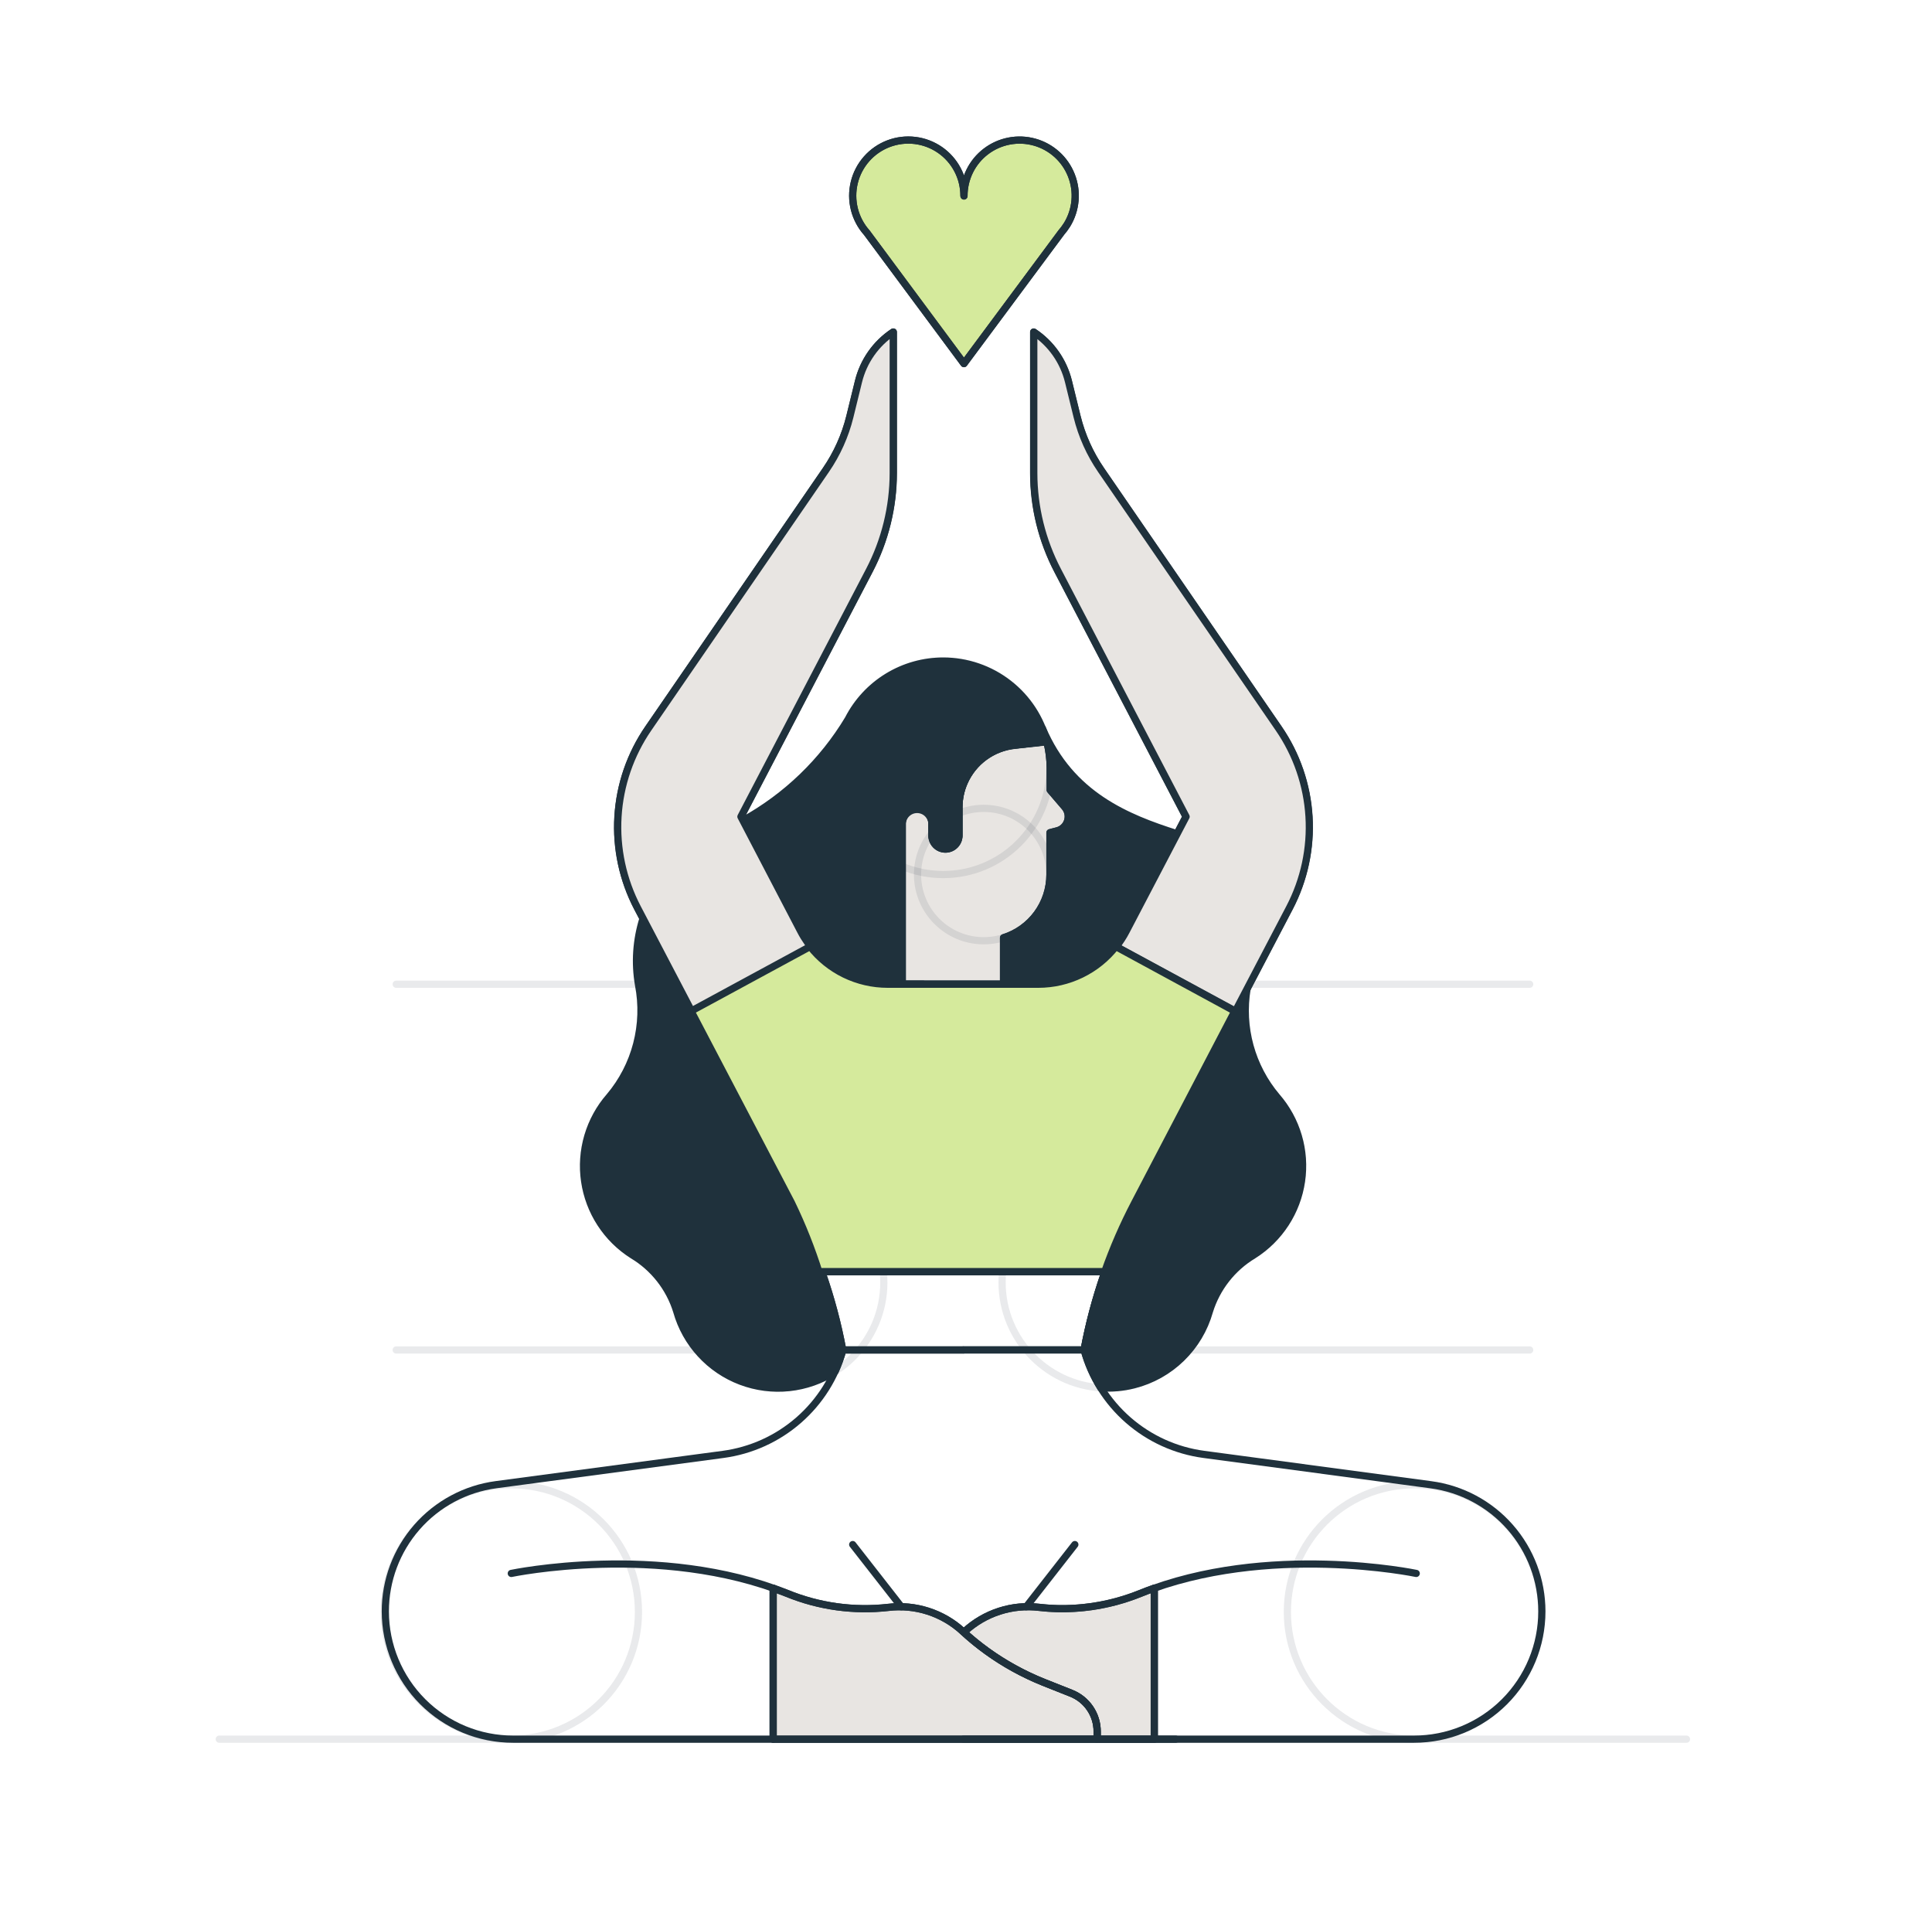
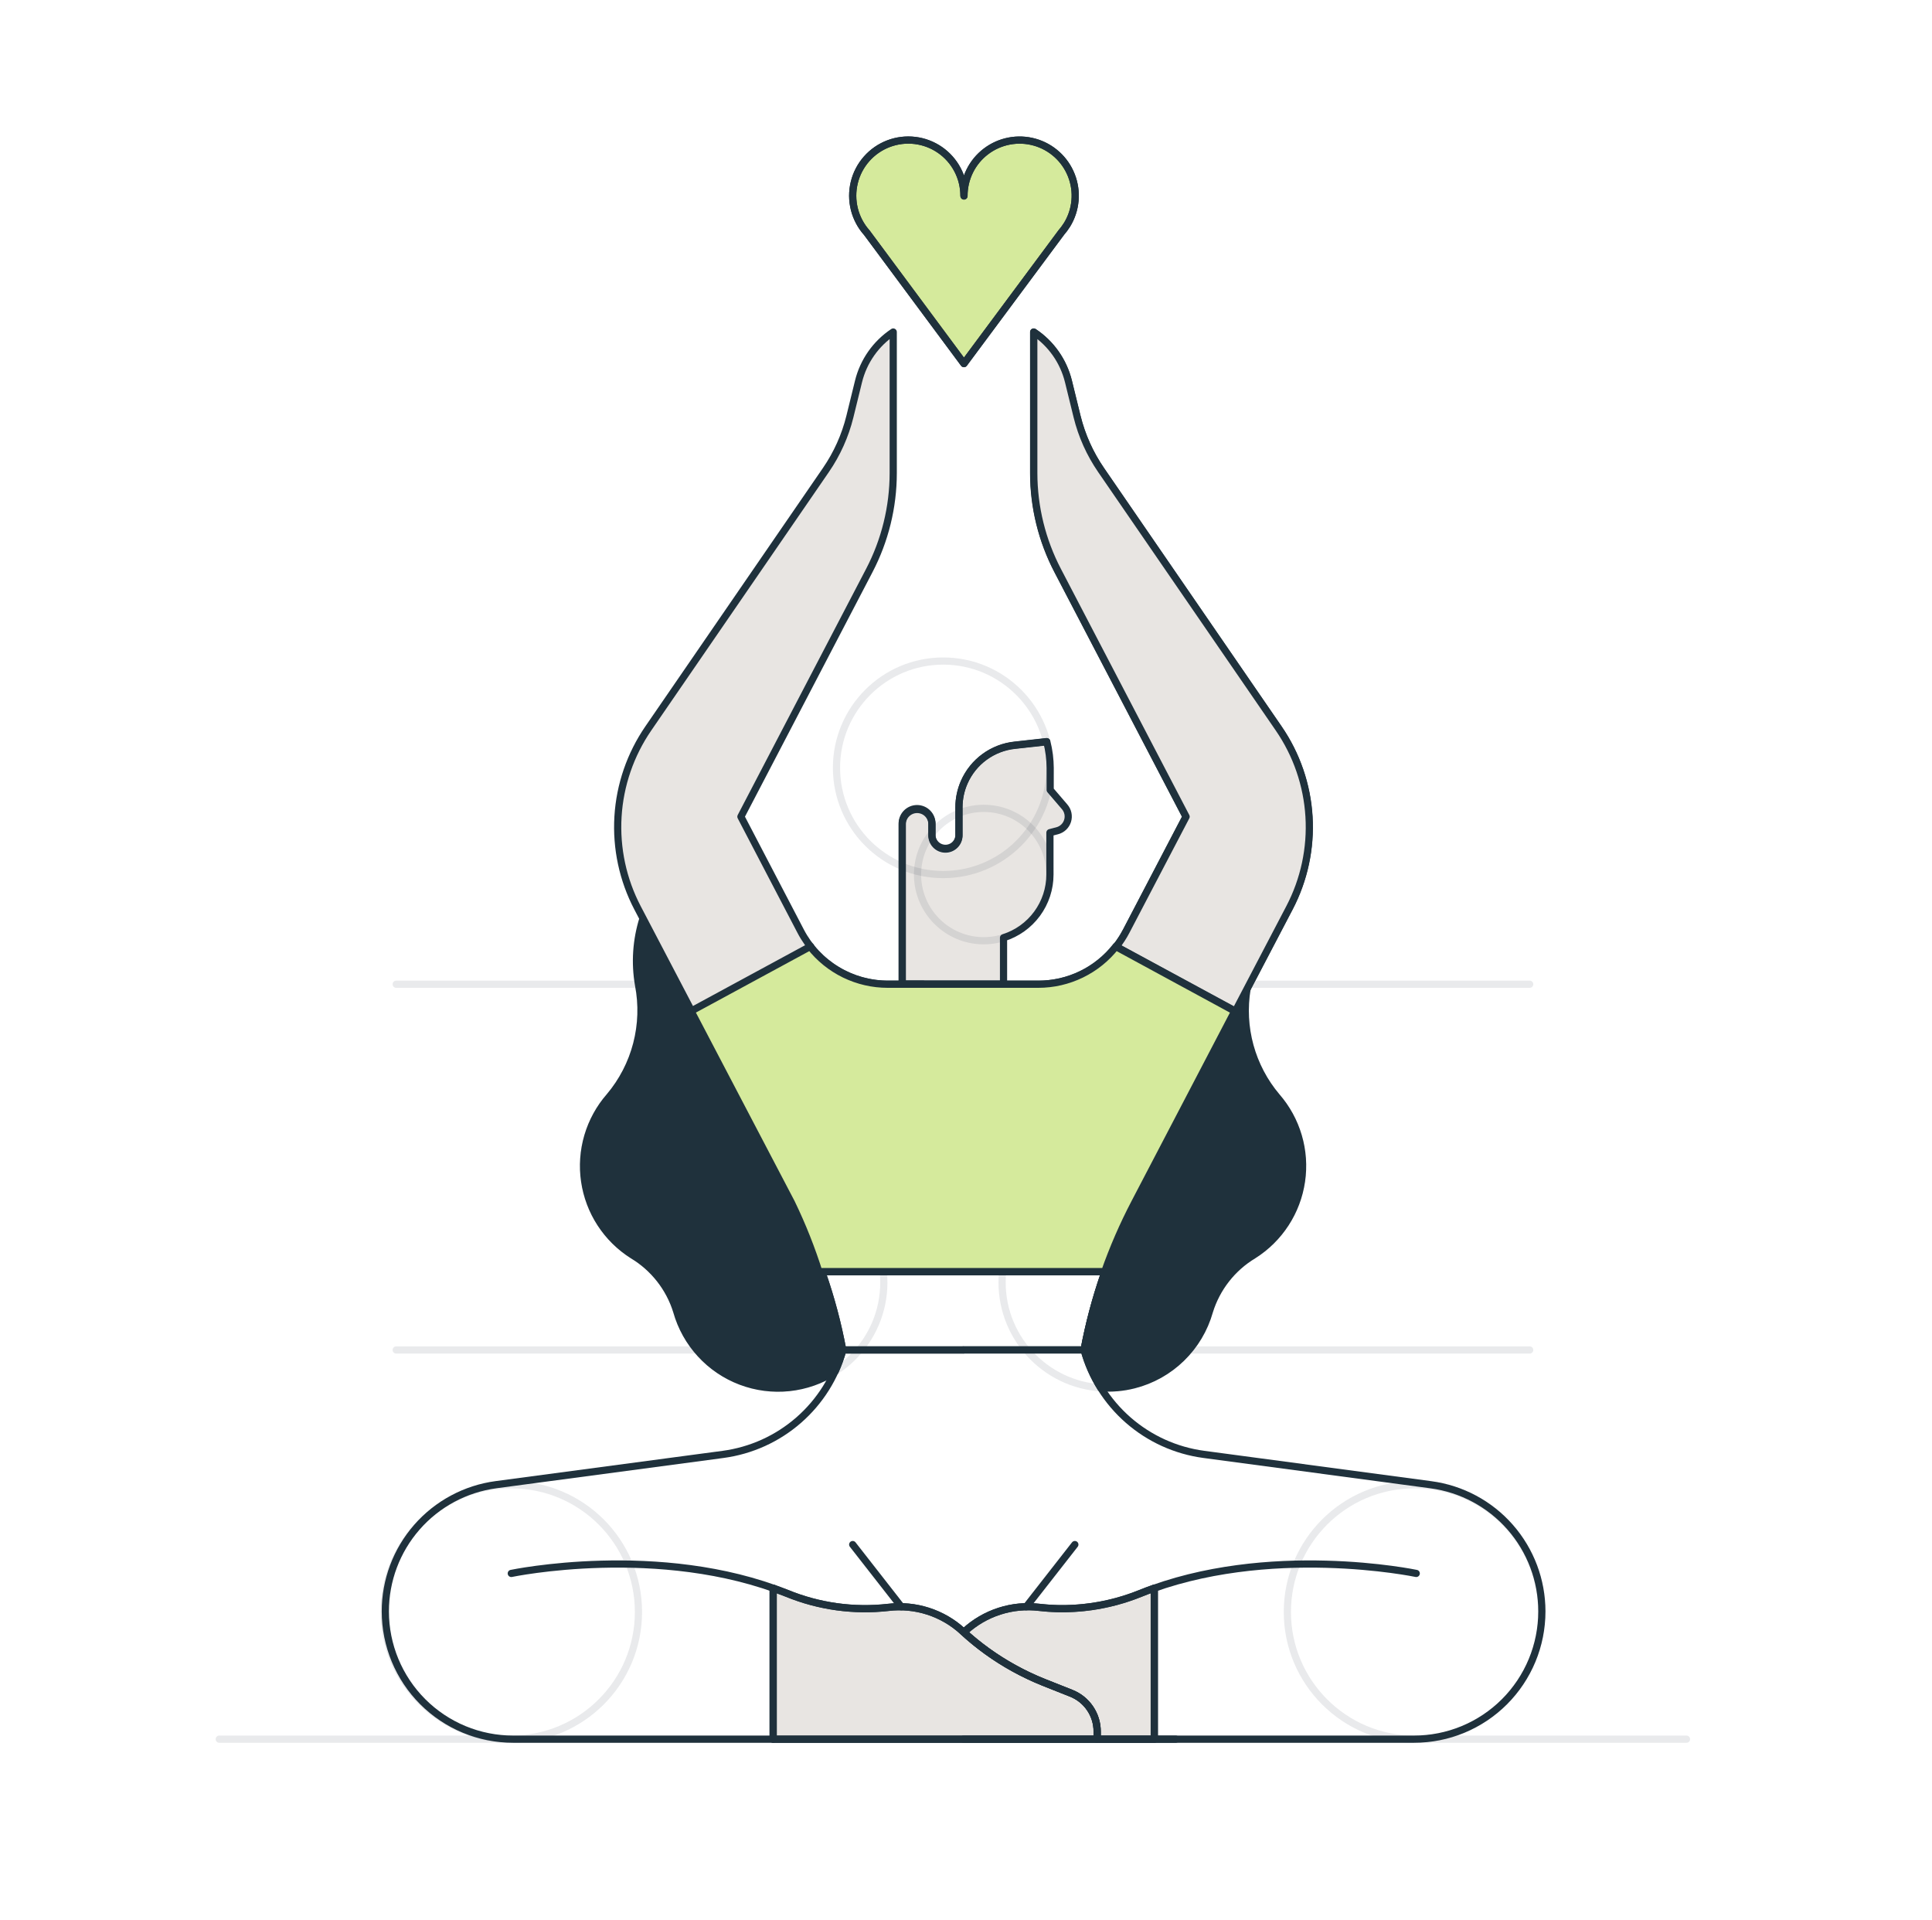
<svg xmlns="http://www.w3.org/2000/svg" width="156" height="155" viewBox="0 0 156 155" fill="none">
  <path d="M88.594 140.403V139.787C88.597 139.119 88.399 138.467 88.025 137.914C87.652 137.361 87.121 136.933 86.501 136.687L84.285 135.807C81.87 134.848 79.652 133.454 77.74 131.696C76.935 130.958 75.981 130.403 74.943 130.069C73.904 129.735 72.805 129.629 71.722 129.758C68.942 130.077 66.126 129.686 63.538 128.623C63.15 128.475 62.802 128.34 62.43 128.208V140.399H93.209V128.212C92.841 128.344 92.469 128.479 92.104 128.627C89.516 129.69 86.701 130.08 83.92 129.762C82.837 129.632 81.738 129.738 80.7 130.072C79.661 130.407 78.707 130.962 77.903 131.699" fill="#E8E5E2" />
  <path d="M80.741 75.702C80.743 75.641 80.763 75.581 80.8 75.532C80.837 75.482 80.888 75.446 80.947 75.427C81.975 75.107 82.874 74.466 83.512 73.598C84.149 72.73 84.492 71.68 84.489 70.603V67.22C84.488 67.156 84.51 67.093 84.549 67.043C84.588 66.992 84.643 66.956 84.706 66.941L85.291 66.786C85.483 66.737 85.654 66.624 85.775 66.467C85.897 66.31 85.962 66.117 85.961 65.918C85.96 65.701 85.882 65.492 85.74 65.329L84.558 63.976C84.513 63.922 84.488 63.853 84.489 63.783V62C84.486 61.395 84.417 60.792 84.283 60.202L81.958 60.458C80.793 60.587 79.717 61.141 78.936 62.014C78.154 62.887 77.722 64.017 77.723 65.189V67.41C77.733 67.597 77.704 67.785 77.639 67.961C77.575 68.137 77.474 68.299 77.345 68.435C77.216 68.571 77.06 68.68 76.888 68.754C76.715 68.828 76.529 68.866 76.341 68.866C76.153 68.866 75.968 68.828 75.795 68.754C75.623 68.68 75.467 68.571 75.338 68.435C75.208 68.299 75.108 68.137 75.043 67.961C74.978 67.785 74.95 67.597 74.96 67.41V66.565C74.968 66.441 74.951 66.316 74.909 66.199C74.867 66.081 74.801 65.974 74.716 65.883C74.631 65.792 74.528 65.72 74.413 65.67C74.299 65.621 74.176 65.595 74.051 65.595C73.927 65.595 73.803 65.621 73.689 65.67C73.575 65.72 73.472 65.792 73.387 65.883C73.302 65.974 73.236 66.081 73.194 66.199C73.152 66.316 73.134 66.441 73.143 66.565V79.472H80.741V75.702Z" fill="#E8E5E2" />
  <path d="M77.86 63.139C77.577 63.78 77.43 64.472 77.43 65.173V67.394C77.439 67.542 77.417 67.691 77.366 67.831C77.316 67.971 77.237 68.1 77.134 68.208C77.032 68.316 76.909 68.403 76.772 68.462C76.635 68.521 76.488 68.551 76.339 68.551C76.19 68.551 76.043 68.521 75.906 68.462C75.769 68.403 75.646 68.316 75.544 68.208C75.442 68.1 75.363 67.971 75.312 67.831C75.261 67.691 75.239 67.542 75.248 67.394V66.549C75.257 66.386 75.233 66.222 75.177 66.069C75.121 65.915 75.034 65.775 74.922 65.656C74.81 65.537 74.674 65.442 74.524 65.377C74.374 65.313 74.212 65.279 74.049 65.279C73.885 65.279 73.724 65.313 73.573 65.377C73.423 65.442 73.288 65.537 73.176 65.656C73.063 65.775 72.977 65.915 72.921 66.069C72.864 66.222 72.84 66.386 72.85 66.549V79.456H81.03V75.701C82.116 75.362 83.065 74.683 83.739 73.766C84.413 72.849 84.777 71.74 84.777 70.602V67.219L85.358 67.068C85.555 67.018 85.736 66.918 85.884 66.778C86.031 66.638 86.141 66.462 86.201 66.267C86.261 66.073 86.27 65.867 86.228 65.667C86.186 65.468 86.093 65.284 85.959 65.13L84.796 63.774V61.999C84.793 61.286 84.702 60.575 84.525 59.884L81.944 60.17C81.062 60.262 80.221 60.585 79.503 61.106C78.786 61.627 78.219 62.328 77.86 63.139V63.139Z" stroke="#1F313C" stroke-width="0.581" stroke-linecap="round" stroke-linejoin="round" />
  <path d="M86.501 136.698L84.285 135.819C83.461 135.488 82.659 135.108 81.882 134.679C80.386 133.858 78.995 132.859 77.74 131.703C76.936 130.965 75.982 130.41 74.943 130.075C73.904 129.741 72.805 129.635 71.722 129.766V129.766C68.942 130.08 66.127 129.69 63.538 128.63C63.15 128.483 62.798 128.348 62.43 128.216V140.407H88.594V139.787C88.595 139.121 88.396 138.471 88.023 137.92C87.65 137.37 87.12 136.944 86.501 136.698V136.698Z" stroke="#1F313C" stroke-width="0.581" stroke-linecap="round" stroke-linejoin="round" />
  <path d="M93.207 128.212C92.82 128.344 92.467 128.479 92.103 128.627C90.407 129.312 88.612 129.72 86.786 129.836V129.836C85.832 129.9 84.873 129.875 83.923 129.762V129.762C82.839 129.631 81.74 129.736 80.701 130.071C79.662 130.405 78.709 130.961 77.905 131.699H77.742C78.994 132.856 80.381 133.856 81.873 134.679C82.65 135.108 83.452 135.488 84.275 135.819L86.492 136.698C87.112 136.944 87.644 137.372 88.017 137.925C88.39 138.478 88.588 139.131 88.584 139.798V140.418H93.2V128.212H93.207Z" stroke="#1F313C" stroke-width="0.581" stroke-linecap="round" stroke-linejoin="round" />
-   <path d="M72.117 26.804C70.713 27.738 69.712 29.165 69.311 30.803L68.617 33.632C68.236 35.174 67.58 36.635 66.68 37.944L52.342 58.803C50.893 60.911 50.046 63.374 49.893 65.927C49.739 68.48 50.285 71.026 51.47 73.292L52.897 76.005L55.834 81.616L65.455 76.404C65.149 76.016 64.879 75.601 64.649 75.164L61.937 69.944L59.837 65.918L70.198 46.055C71.469 43.624 72.133 40.923 72.136 38.181V26.804H72.117Z" stroke="#1F313C" stroke-width="0.581" stroke-linecap="round" stroke-linejoin="round" />
  <path d="M89.152 102.66H66.352C67.079 104.72 67.645 106.833 68.045 108.98H87.54C87.934 106.868 88.489 104.789 89.199 102.761L89.152 102.66Z" stroke="#1F313C" stroke-width="0.581" stroke-linecap="round" stroke-linejoin="round" />
  <path opacity="0.1" d="M17.703 140.403H136.177" stroke="#1F313C" stroke-width="0.581" stroke-linecap="round" stroke-linejoin="round" />
  <path opacity="0.1" d="M31.992 79.457H123.516" stroke="#1F313C" stroke-width="0.581" stroke-linecap="round" stroke-linejoin="round" />
  <path opacity="0.1" d="M31.992 108.984H123.516" stroke="#1F313C" stroke-width="0.581" stroke-linecap="round" stroke-linejoin="round" />
  <path opacity="0.1" d="M89.443 112.057C94.153 112.057 97.972 108.238 97.972 103.528C97.972 98.817 94.153 94.999 89.443 94.999C84.733 94.999 80.914 98.817 80.914 103.528C80.914 108.238 84.733 112.057 89.443 112.057Z" stroke="#1F313C" stroke-width="0.581" stroke-linecap="round" stroke-linejoin="round" />
  <path opacity="0.1" d="M55.646 102.66C60.356 102.66 64.175 98.842 64.175 94.131C64.175 89.421 60.356 85.603 55.646 85.603C50.936 85.603 47.117 89.421 47.117 94.131C47.117 98.842 50.936 102.66 55.646 102.66Z" stroke="#1F313C" stroke-width="0.581" stroke-linecap="round" stroke-linejoin="round" />
  <path opacity="0.1" d="M62.837 112.057C67.548 112.057 71.366 108.238 71.366 103.528C71.366 98.817 67.548 94.999 62.837 94.999C58.127 94.999 54.309 98.817 54.309 103.528C54.309 108.238 58.127 112.057 62.837 112.057Z" stroke="#1F313C" stroke-width="0.581" stroke-linecap="round" stroke-linejoin="round" />
  <path opacity="0.1" d="M96.634 102.66C101.345 102.66 105.163 98.842 105.163 94.131C105.163 89.421 101.345 85.603 96.634 85.603C91.924 85.603 88.106 89.421 88.106 94.131C88.106 98.842 91.924 102.66 96.634 102.66Z" stroke="#1F313C" stroke-width="0.581" stroke-linecap="round" stroke-linejoin="round" />
  <path opacity="0.1" d="M41.284 140.403C46.956 140.403 51.553 135.805 51.553 130.134C51.553 124.463 46.956 119.865 41.284 119.865C35.613 119.865 31.016 124.463 31.016 130.134C31.016 135.805 35.613 140.403 41.284 140.403Z" stroke="#1F313C" stroke-width="0.581" stroke-linecap="round" stroke-linejoin="round" />
  <path opacity="0.1" d="M114.218 140.403C119.889 140.403 124.487 135.805 124.487 130.134C124.487 124.463 119.889 119.865 114.218 119.865C108.547 119.865 103.949 124.463 103.949 130.134C103.949 135.805 108.547 140.403 114.218 140.403Z" stroke="#1F313C" stroke-width="0.581" stroke-linecap="round" stroke-linejoin="round" />
  <path opacity="0.1" d="M76.161 70.602C80.921 70.602 84.779 66.744 84.779 61.984C84.779 57.225 80.921 53.366 76.161 53.366C71.401 53.366 67.543 57.225 67.543 61.984C67.543 66.744 71.401 70.602 76.161 70.602Z" stroke="#1F313C" stroke-width="0.581" stroke-linecap="round" stroke-linejoin="round" />
  <path opacity="0.1" d="M79.43 75.946C82.381 75.946 84.773 73.554 84.773 70.602C84.773 67.651 82.381 65.259 79.43 65.259C76.478 65.259 74.086 67.651 74.086 70.602C74.086 73.554 76.478 75.946 79.43 75.946Z" stroke="#1F313C" stroke-width="0.581" stroke-linecap="round" stroke-linejoin="round" />
  <path d="M68.852 124.693L72.773 129.711" stroke="#1F313C" stroke-width="0.581" stroke-linecap="round" stroke-linejoin="round" />
  <path d="M114.354 127.023C114.354 127.023 102.365 124.508 92.104 128.627C89.515 129.687 86.7 130.077 83.92 129.762V129.762C82.837 129.631 81.738 129.736 80.699 130.071C79.66 130.405 78.706 130.961 77.902 131.7V131.7" stroke="#1F313C" stroke-width="0.581" stroke-linecap="round" stroke-linejoin="round" />
  <path d="M93.207 128.212V140.403" stroke="#1F313C" stroke-width="0.581" stroke-linecap="round" stroke-linejoin="round" />
  <path d="M86.789 124.693L82.867 129.711" stroke="#1F313C" stroke-width="0.581" stroke-linecap="round" stroke-linejoin="round" />
  <path d="M77.793 140.403H114.171C115.527 140.404 116.87 140.139 118.123 139.621C119.375 139.103 120.514 138.344 121.473 137.386C122.432 136.428 123.193 135.29 123.712 134.038C124.231 132.785 124.498 131.443 124.498 130.088V130.088C124.498 127.588 123.589 125.173 121.942 123.293C120.295 121.413 118.021 120.195 115.543 119.865L97.199 117.412C94.939 117.109 92.818 116.147 91.1 114.647C89.382 113.147 88.144 111.175 87.539 108.977H77.793" stroke="#1F313C" stroke-width="0.581" stroke-linecap="round" stroke-linejoin="round" />
  <path d="M55.84 81.627L65.462 76.415" stroke="#1F313C" stroke-width="0.581" stroke-linecap="round" stroke-linejoin="round" />
  <path d="M66.356 102.66H89.152" stroke="#1F313C" stroke-width="0.581" stroke-linecap="round" stroke-linejoin="round" />
  <path d="M81.031 79.457H83.879C85.335 79.457 86.762 79.057 88.006 78.302C89.25 77.547 90.263 76.466 90.936 75.175L95.76 65.93L85.398 46.066C84.128 43.636 83.463 40.935 83.461 38.192V26.804C84.865 27.737 85.866 29.165 86.266 30.803L86.96 33.632C87.341 35.174 87.997 36.635 88.897 37.944L103.235 58.803C104.685 60.91 105.533 63.373 105.687 65.927C105.84 68.48 105.294 71.026 104.107 73.292L91.645 97.092C89.688 100.829 88.301 104.838 87.53 108.985V108.985" stroke="#1F313C" stroke-width="0.581" stroke-linecap="round" stroke-linejoin="round" />
  <path d="M99.751 81.627L90.129 76.415" stroke="#1F313C" stroke-width="0.581" stroke-linecap="round" stroke-linejoin="round" />
  <path d="M84.515 59.869L81.927 60.156C81.047 60.252 80.208 60.579 79.494 61.103C78.781 61.626 78.218 62.329 77.862 63.14C77.579 63.781 77.432 64.473 77.432 65.174V67.394C77.432 67.538 77.404 67.68 77.35 67.812C77.296 67.945 77.215 68.065 77.114 68.167C77.013 68.268 76.893 68.349 76.76 68.404C76.628 68.459 76.486 68.487 76.343 68.487C76.053 68.487 75.775 68.372 75.57 68.167C75.365 67.962 75.25 67.684 75.25 67.394V66.55C75.251 66.392 75.22 66.236 75.16 66.09C75.1 65.945 75.012 65.812 74.901 65.701C74.79 65.589 74.657 65.5 74.512 65.44C74.366 65.379 74.21 65.348 74.053 65.348V65.348C73.734 65.348 73.429 65.475 73.203 65.7C72.978 65.925 72.852 66.231 72.852 66.55V79.457" stroke="#1F313C" stroke-width="0.581" stroke-linecap="round" stroke-linejoin="round" />
-   <path d="M95.051 67.308C90.963 66.018 86.448 64.166 84.17 58.803L84.526 59.868C84.704 60.56 84.795 61.27 84.798 61.984V63.782L85.96 65.138C86.094 65.291 86.187 65.476 86.23 65.675C86.272 65.874 86.263 66.081 86.202 66.275C86.142 66.47 86.033 66.645 85.885 66.785C85.738 66.926 85.557 67.026 85.36 67.076L84.778 67.227V70.61C84.778 71.748 84.415 72.857 83.741 73.774C83.067 74.691 82.118 75.369 81.031 75.709V79.464H83.879C85.335 79.463 86.763 79.062 88.007 78.306C89.252 77.55 90.264 76.467 90.936 75.175L94.915 67.549L95.051 67.308Z" fill="#1F313C" stroke="#1F313C" stroke-width="0.581" stroke-linecap="round" stroke-linejoin="round" />
  <path d="M91.561 111.798C93.008 111.431 94.332 110.69 95.401 109.649C96.471 108.609 97.247 107.305 97.653 105.869C98.241 103.971 99.507 102.356 101.21 101.331C102.249 100.674 103.134 99.8 103.804 98.769C104.474 97.739 104.912 96.575 105.09 95.358C105.268 94.142 105.181 92.901 104.834 91.722C104.487 90.542 103.889 89.451 103.082 88.525C102.078 87.334 101.344 85.939 100.932 84.437C100.52 82.935 100.439 81.362 100.695 79.825L91.654 97.092C89.698 100.829 88.311 104.838 87.539 108.985C87.836 110.06 88.286 111.087 88.876 112.034C89.778 112.101 90.685 112.021 91.561 111.798Z" fill="#1F313C" stroke="#1F313C" stroke-width="0.581" stroke-linecap="round" stroke-linejoin="round" />
  <path d="M68.048 108.985C67.276 104.838 65.889 100.829 63.933 97.092L51.92 74.152C51.373 75.887 51.249 77.727 51.56 79.519C51.866 81.1 51.814 82.729 51.408 84.288C51.003 85.846 50.253 87.294 49.215 88.525C48.407 89.452 47.81 90.542 47.463 91.722C47.117 92.901 47.029 94.142 47.207 95.358C47.385 96.575 47.823 97.739 48.493 98.77C49.163 99.801 50.048 100.675 51.087 101.332C52.79 102.356 54.056 103.971 54.644 105.869C55.005 107.149 55.661 108.326 56.56 109.306C57.458 110.287 58.574 111.043 59.817 111.514C61.061 111.985 62.397 112.158 63.72 112.019C65.042 111.879 66.313 111.432 67.432 110.713C67.687 110.155 67.897 109.577 68.059 108.985H68.048Z" fill="#1F313C" stroke="#1F313C" stroke-width="0.581" stroke-linecap="round" stroke-linejoin="round" />
-   <path d="M76.159 53.366C74.575 53.366 73.022 53.803 71.67 54.629C70.318 55.455 69.221 56.638 68.498 58.047C66.433 61.48 63.499 64.307 59.992 66.243L60.88 67.944L64.654 75.175C65.327 76.466 66.341 77.547 67.586 78.302C68.83 79.057 70.258 79.456 71.714 79.457H72.849V66.549C72.84 66.386 72.864 66.222 72.92 66.069C72.976 65.915 73.063 65.775 73.176 65.656C73.288 65.537 73.423 65.442 73.573 65.378C73.724 65.313 73.885 65.279 74.049 65.279C74.212 65.279 74.374 65.313 74.524 65.378C74.674 65.442 74.81 65.537 74.922 65.656C75.034 65.775 75.121 65.915 75.177 66.069C75.233 66.222 75.257 66.386 75.248 66.549V67.394C75.239 67.542 75.261 67.691 75.312 67.831C75.362 67.972 75.441 68.1 75.543 68.208C75.646 68.317 75.769 68.403 75.906 68.462C76.043 68.521 76.19 68.552 76.339 68.552C76.488 68.552 76.635 68.521 76.772 68.462C76.909 68.403 77.032 68.317 77.134 68.208C77.236 68.1 77.315 67.972 77.366 67.831C77.417 67.691 77.439 67.542 77.43 67.394V65.173C77.427 63.929 77.885 62.729 78.715 61.802C79.545 60.876 80.688 60.289 81.925 60.155L84.505 59.868C84.036 58.011 82.96 56.362 81.448 55.185C79.936 54.007 78.075 53.367 76.159 53.366Z" fill="#1F313C" stroke="#1F313C" stroke-width="0.581" stroke-linecap="round" stroke-linejoin="round" />
  <path d="M72.852 79.457H81.032" stroke="#1F313C" stroke-width="0.581" stroke-linecap="round" stroke-linejoin="round" />
  <path d="M74.554 79.457H71.71C70.254 79.457 68.826 79.058 67.581 78.303C66.336 77.548 65.322 76.466 64.649 75.175L59.825 65.93L70.187 46.066C71.457 43.636 72.122 40.935 72.124 38.192V26.804C70.721 27.738 69.72 29.165 69.319 30.803L68.625 33.632C68.244 35.174 67.588 36.635 66.688 37.944L52.35 58.803C50.901 60.911 50.054 63.374 49.9 65.927C49.747 68.48 50.292 71.026 51.478 73.292L63.94 97.092C65.897 100.832 64.952 98.832 66.362 102.665" fill="#E8E5E2" />
  <path d="M74.554 79.457H71.71C70.254 79.457 68.826 79.058 67.581 78.303C66.336 77.548 65.322 76.466 64.649 75.175L59.825 65.93L70.187 46.066C71.457 43.636 72.122 40.935 72.124 38.192V26.804C70.721 27.738 69.72 29.165 69.319 30.803L68.625 33.632C68.244 35.174 67.588 36.635 66.688 37.944L52.35 58.803C50.901 60.911 50.054 63.374 49.9 65.927C49.747 68.48 50.292 71.026 51.478 73.292L63.94 97.092C65.897 100.832 64.952 98.832 66.362 102.665" stroke="#1F313C" stroke-width="0.581" stroke-linecap="round" stroke-linejoin="round" />
  <path d="M77.834 15.806C77.835 15.078 77.66 14.36 77.322 13.715C76.984 13.069 76.495 12.516 75.896 12.102C75.296 11.688 74.606 11.426 73.882 11.338C73.159 11.251 72.426 11.34 71.745 11.599C71.064 11.858 70.457 12.279 69.975 12.825C69.493 13.372 69.151 14.027 68.979 14.735C68.807 15.442 68.809 16.181 68.986 16.888C69.163 17.594 69.509 18.247 69.995 18.79L77.834 29.354L85.704 18.759C85.861 18.58 86.004 18.388 86.13 18.186L86.157 18.147C86.521 17.555 86.741 16.886 86.802 16.194C86.864 15.502 86.763 14.805 86.509 14.158C86.255 13.511 85.855 12.932 85.339 12.466C84.823 12.001 84.207 11.661 83.537 11.474C82.868 11.287 82.165 11.258 81.482 11.389C80.8 11.52 80.157 11.807 79.605 12.229C79.052 12.65 78.605 13.194 78.299 13.817C77.992 14.441 77.834 15.127 77.838 15.822" fill="#D5EA9C" />
  <path d="M77.834 15.806C77.835 15.078 77.66 14.36 77.322 13.715C76.984 13.069 76.495 12.516 75.896 12.102C75.296 11.688 74.606 11.426 73.882 11.338C73.159 11.251 72.426 11.34 71.745 11.599C71.064 11.858 70.457 12.279 69.975 12.825C69.493 13.372 69.151 14.027 68.979 14.735C68.807 15.442 68.809 16.181 68.986 16.888C69.163 17.594 69.509 18.247 69.995 18.79L77.834 29.354L85.704 18.759C85.861 18.58 86.004 18.388 86.13 18.186L86.157 18.147C86.521 17.555 86.741 16.886 86.802 16.194C86.864 15.502 86.763 14.805 86.509 14.158C86.255 13.511 85.855 12.932 85.339 12.466C84.823 12.001 84.207 11.661 83.537 11.474C82.868 11.287 82.165 11.258 81.482 11.389C80.8 11.52 80.157 11.807 79.605 12.229C79.052 12.65 78.605 13.194 78.299 13.817C77.992 14.441 77.834 15.127 77.838 15.822" stroke="#1F313C" stroke-width="0.581" stroke-linecap="round" stroke-linejoin="round" />
  <path d="M77.834 15.806C77.835 15.078 77.66 14.36 77.322 13.715C76.984 13.069 76.495 12.516 75.896 12.102C75.296 11.688 74.606 11.426 73.882 11.338C73.159 11.251 72.426 11.34 71.745 11.599C71.064 11.858 70.457 12.279 69.975 12.825C69.493 13.372 69.151 14.027 68.979 14.735C68.807 15.442 68.809 16.181 68.986 16.888C69.163 17.594 69.509 18.247 69.995 18.79L77.834 29.354L85.704 18.759C85.861 18.58 86.004 18.388 86.13 18.186L86.157 18.147C86.521 17.555 86.741 16.886 86.802 16.194C86.864 15.502 86.763 14.805 86.509 14.158C86.255 13.511 85.855 12.932 85.339 12.466C84.823 12.001 84.207 11.661 83.537 11.474C82.868 11.287 82.165 11.258 81.482 11.389C80.8 11.52 80.157 11.807 79.605 12.229C79.052 12.65 78.605 13.194 78.299 13.817C77.992 14.441 77.834 15.127 77.838 15.822" stroke="#1F313C" stroke-width="0.581" stroke-linecap="round" stroke-linejoin="round" />
  <path d="M77.795 108.984H68.05C67.443 111.182 66.204 113.152 64.486 114.65C62.769 116.149 60.649 117.109 58.389 117.413L40.057 119.858C37.579 120.189 35.307 121.409 33.662 123.291C32.017 125.173 31.111 127.588 31.113 130.088V130.088C31.113 132.823 32.2 135.447 34.135 137.382C35.092 138.339 36.23 139.099 37.481 139.618C38.733 140.136 40.074 140.403 41.428 140.403H94.938" stroke="#1F313C" stroke-width="0.581" stroke-linecap="round" stroke-linejoin="round" />
  <path d="M41.285 127.023C41.285 127.023 53.274 124.508 63.539 128.627C66.129 129.687 68.943 130.077 71.723 129.762V129.762C72.807 129.632 73.906 129.737 74.945 130.072C75.983 130.406 76.937 130.962 77.741 131.7V131.7C79.653 133.46 81.871 134.854 84.286 135.815L86.502 136.695C87.123 136.941 87.654 137.369 88.027 137.922C88.401 138.475 88.599 139.128 88.595 139.795V140.415" stroke="#1F313C" stroke-width="0.581" stroke-linecap="round" stroke-linejoin="round" />
  <path d="M62.43 128.212V140.403" stroke="#1F313C" stroke-width="0.581" stroke-linecap="round" stroke-linejoin="round" />
  <path d="M99.751 81.635L104.119 73.292C105.306 71.026 105.852 68.48 105.698 65.927C105.545 63.373 104.697 60.91 103.247 58.803L88.909 37.944C88.009 36.635 87.353 35.174 86.972 33.632L86.278 30.803C85.878 29.165 84.877 27.737 83.473 26.804V38.192C83.475 40.935 84.14 43.636 85.41 46.066L95.772 65.93L90.936 75.175C90.707 75.614 90.437 76.031 90.13 76.419L99.751 81.627V81.635Z" fill="#E8E5E2" stroke="#1F313C" stroke-width="0.581" stroke-linecap="round" stroke-linejoin="round" />
  <path d="M90.094 76.415C89.35 77.362 88.4 78.128 87.317 78.655C86.234 79.182 85.045 79.456 83.84 79.457H71.673C70.468 79.457 69.279 79.183 68.195 78.656C67.112 78.129 66.162 77.363 65.418 76.415L55.801 81.627L63.9 97.092C64.788 98.925 65.54 100.822 66.151 102.765L66.325 102.657H89.122L89.195 102.684C89.87 100.764 90.682 98.895 91.625 97.092L99.701 81.631L90.094 76.415Z" fill="#D5EA9C" stroke="#1F313C" stroke-width="0.581" stroke-linecap="round" stroke-linejoin="round" />
</svg>